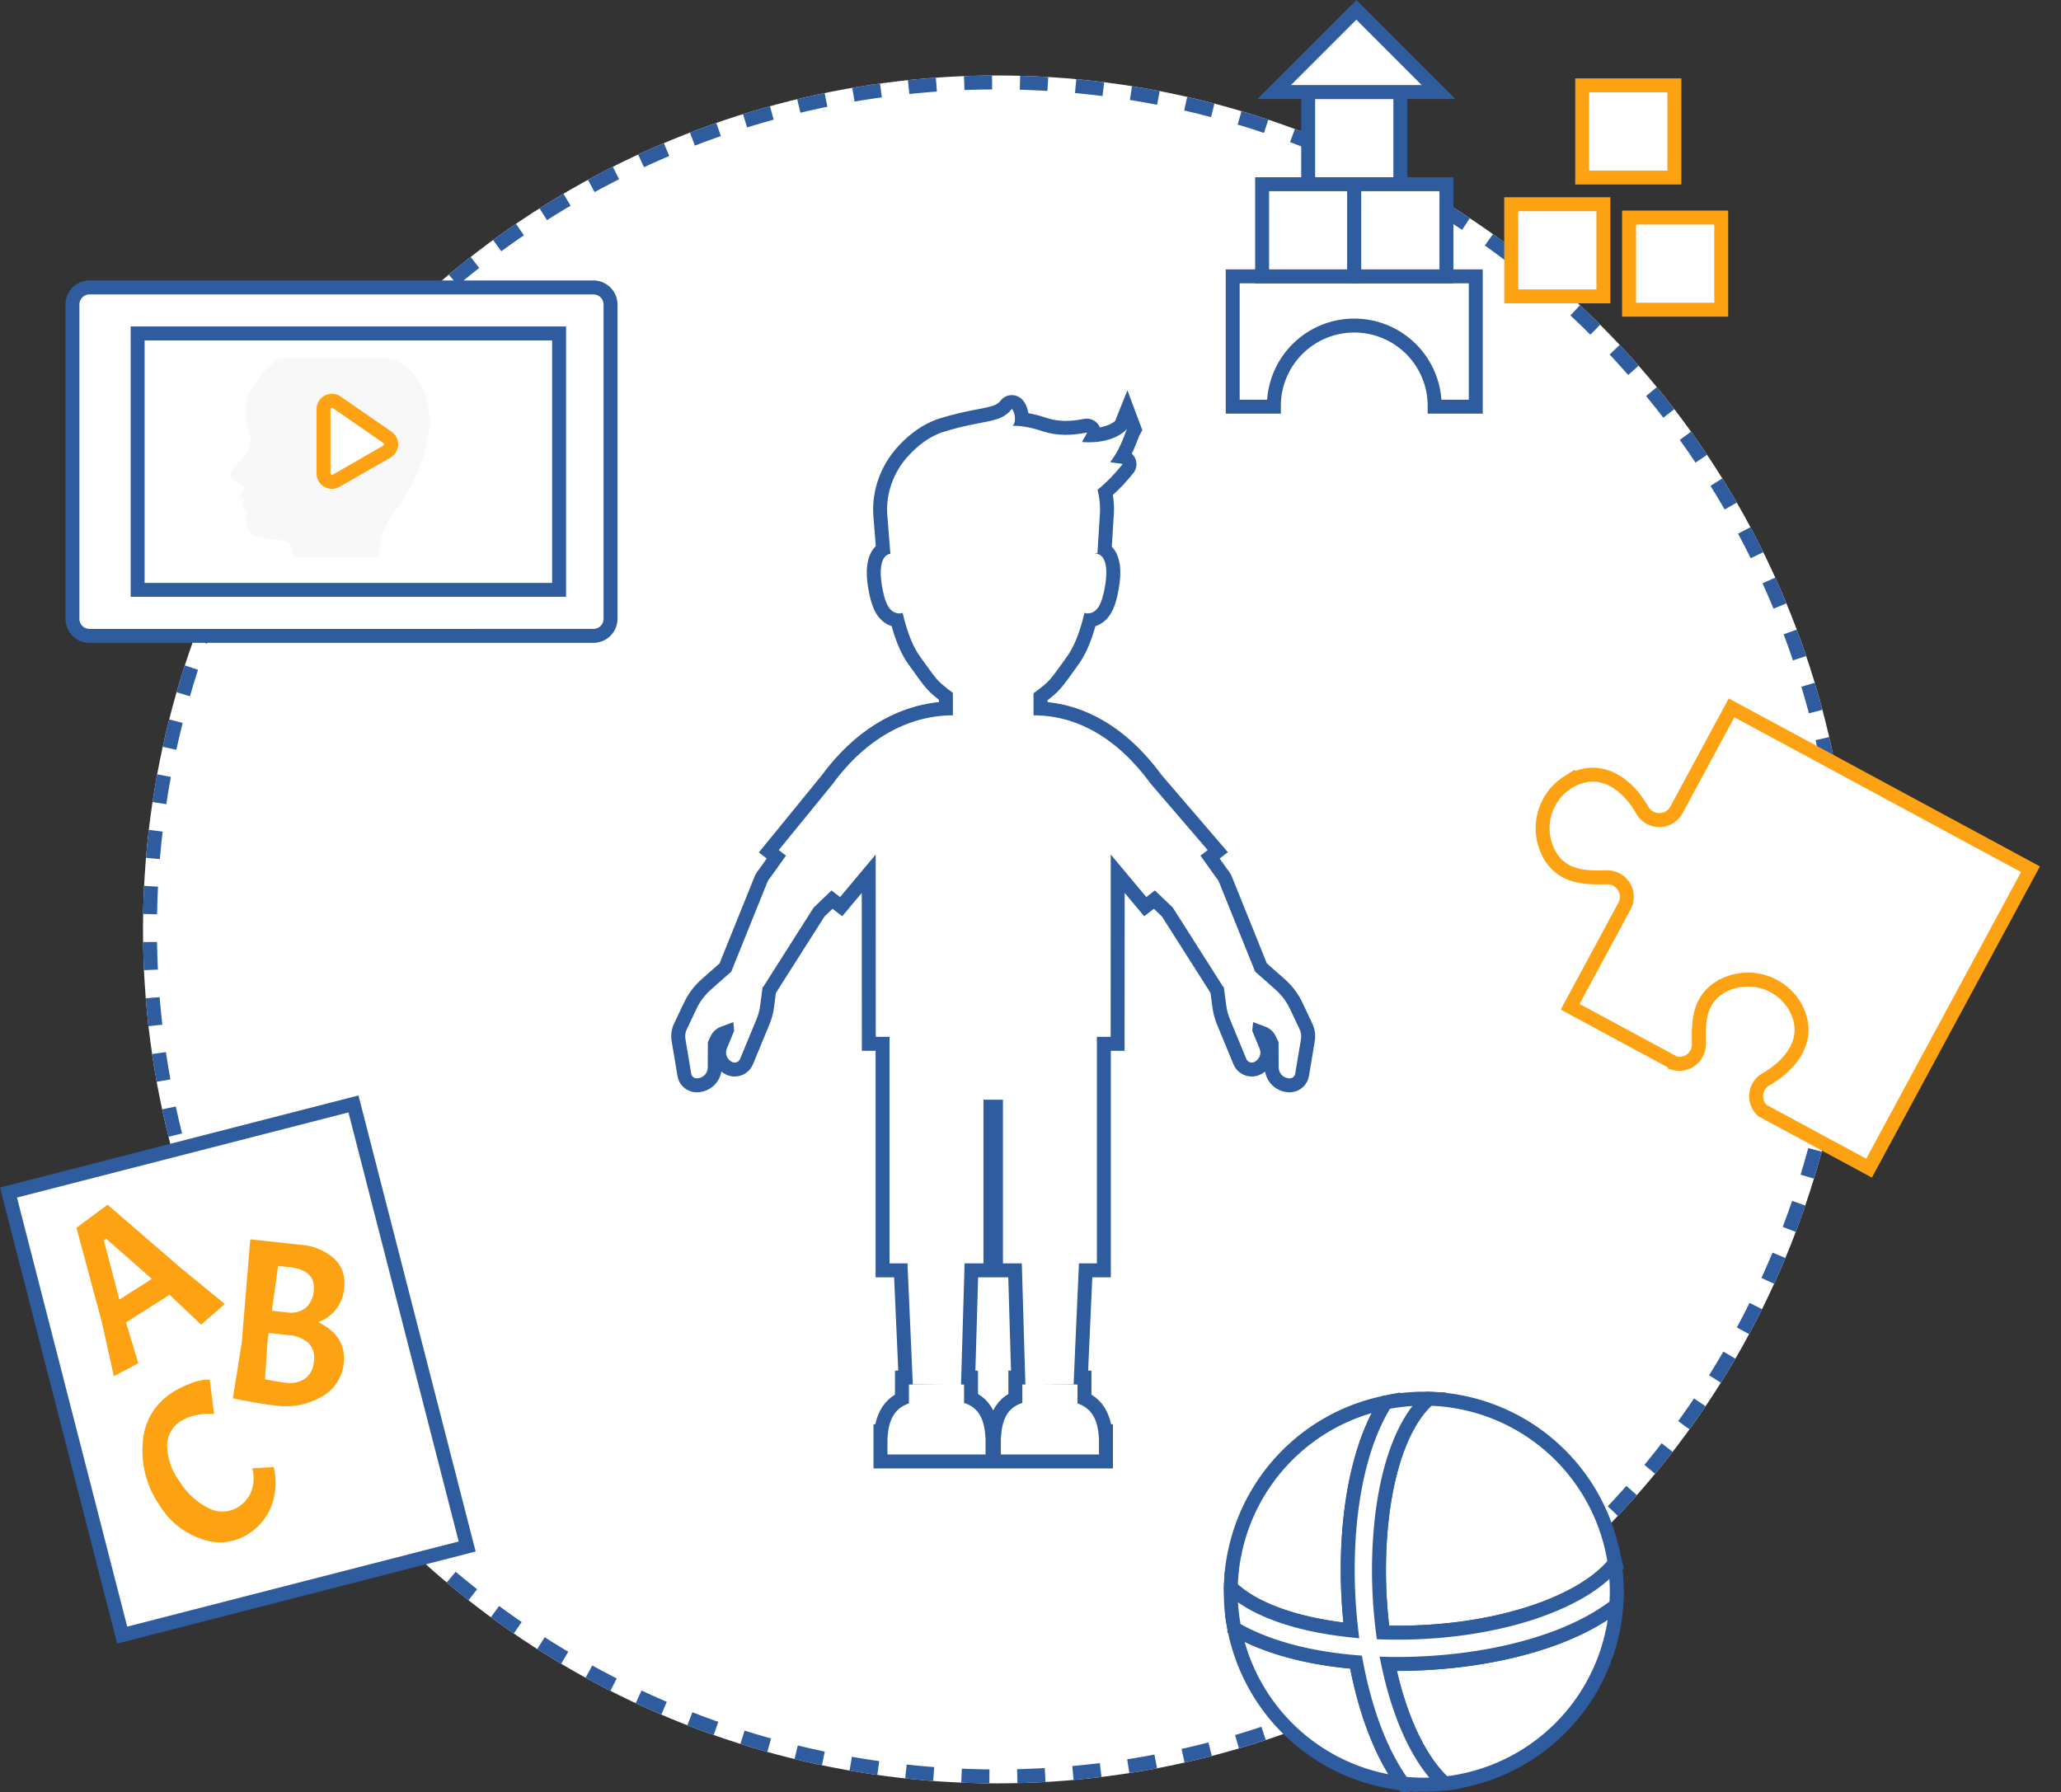
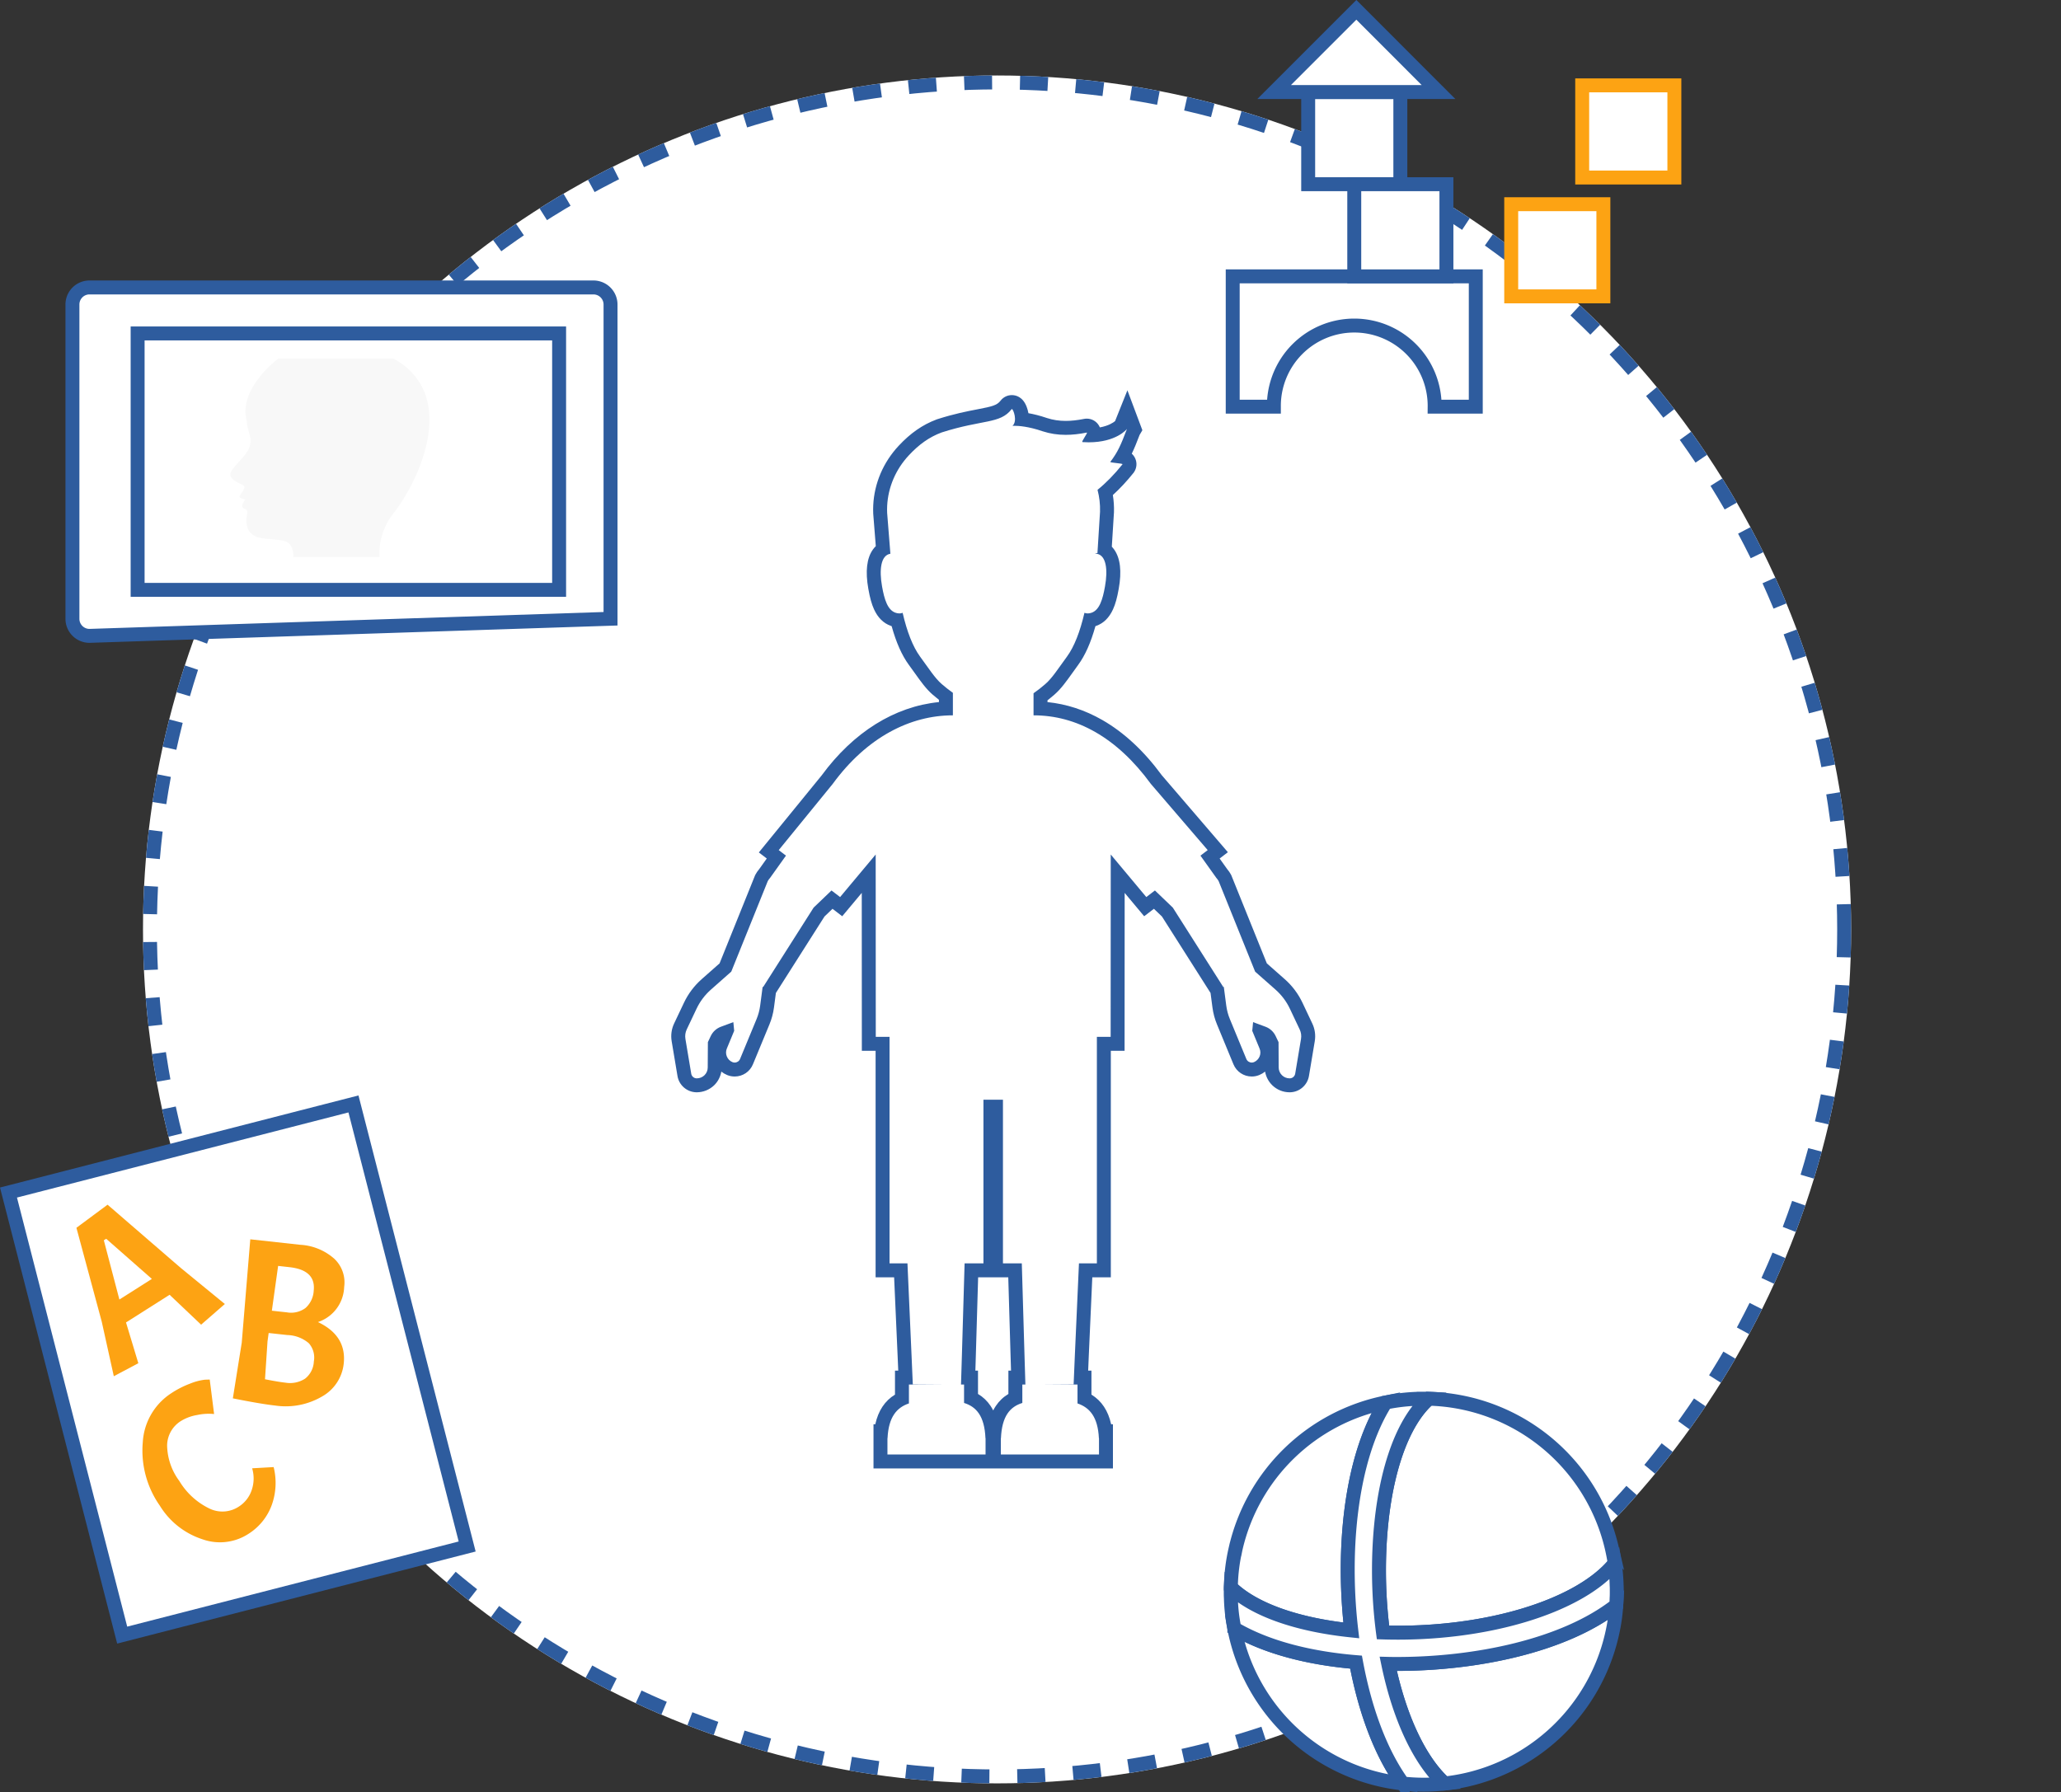
<svg xmlns="http://www.w3.org/2000/svg" width="295.692" height="257.146" viewBox="0 0 295.692 257.146">
  <rect x="0" y="0" width="295.692" height="257.146" fill="#333333" stroke="none" />
  <defs>
    <style>.a,.b,.c,.d,.f{fill:#fff;}.a,.c{stroke:#2e5c9e;}.a,.c,.d{stroke-width:2px;}.a{stroke-dasharray:4;}.d{stroke:#fda313;}.e{fill:#fda313;}.g{fill:#f8f8f8;}.h,.j{stroke:none;}.i{fill:none;}.j{fill:#2e5c9e;}</style>
  </defs>
  <g transform="translate(-792.624 -3055.482)">
    <g class="a" transform="translate(813.139 3066.312)">
      <ellipse class="h" cx="122.533" cy="122.533" rx="122.533" ry="122.533" />
      <ellipse class="i" cx="122.533" cy="122.533" rx="121.533" ry="121.533" />
    </g>
    <g transform="translate(793.842 3050.896)">
      <g transform="translate(97.087 63.28)">
        <g class="b" transform="translate(0 0)">
          <path class="h" d="M 60.368 151.011 L 59.368 151.011 L 45.287 151.011 L 44.287 151.011 L 44.287 150.011 L 44.287 148.325 L 44.287 147.676 L 44.287 146.676 L 44.377 146.676 C 44.527 145.413 44.865 144.399 45.401 143.596 C 45.894 142.856 46.542 142.306 47.37 141.927 L 47.37 139.973 L 47.37 138.973 L 47.778 138.973 L 47.683 135.867 L 47.322 123.584 L 45.589 123.584 L 44.589 123.584 L 44.589 122.584 L 44.589 100.106 L 43.79 100.106 L 43.79 122.584 L 43.79 123.584 L 42.79 123.584 L 41.057 123.584 L 40.697 135.866 L 40.602 138.973 L 41.009 138.973 L 41.009 139.973 L 41.009 141.926 C 41.838 142.304 42.487 142.854 42.981 143.594 C 43.517 144.398 43.854 145.412 44.003 146.676 L 44.093 146.676 L 44.093 147.676 L 44.093 150.011 L 44.093 151.011 L 43.093 151.011 L 29.016 151.011 L 28.016 151.011 L 28.016 150.011 L 28.016 148.325 L 28.016 147.676 L 28.016 146.676 L 28.113 146.676 C 28.412 144.367 29.396 142.83 31.099 142.011 L 31.099 139.973 L 31.099 138.973 L 31.611 138.973 L 31.478 135.88 L 30.931 123.584 L 29.319 123.584 L 28.319 123.584 L 28.319 122.584 L 28.319 91.083 L 27.343 91.083 L 26.344 91.083 L 26.343 90.084 L 26.331 66.672 L 22.992 70.666 L 22.377 71.401 L 21.617 70.819 L 21.063 70.396 L 19.205 72.176 L 12.049 83.435 L 11.747 85.737 C 11.646 86.5 11.448 87.234 11.161 87.921 L 8.797 93.636 C 8.516 94.328 7.849 94.774 7.098 94.774 C 6.86 94.774 6.627 94.729 6.407 94.639 L 6.402 94.637 L 6.398 94.635 C 5.782 94.379 5.304 93.9 5.053 93.286 C 4.8 92.684 4.798 91.992 5.047 91.386 L 5.859 89.428 L 5.481 89.568 L 5.478 89.569 L 5.476 89.57 C 5.076 89.716 4.744 90.021 4.563 90.408 L 4.255 91.068 L 4.233 94.49 C 4.232 95.172 3.948 95.837 3.454 96.317 C 2.978 96.776 2.325 97.038 1.659 97.039 C 1.643 97.039 1.628 97.038 1.613 97.038 L 1.607 97.038 L 1.601 97.038 C 0.741 97.013 0.017 96.379 -0.12 95.532 L -0.953 90.551 C -1.067 89.885 -0.974 89.207 -0.685 88.594 L 0.727 85.616 C 1.278 84.453 2.05 83.425 3.021 82.563 L 5.771 80.132 L 10.918 67.364 L 10.936 67.32 L 10.958 67.278 C 11.071 67.062 11.219 66.847 11.401 66.64 L 13.081 64.286 L 12.813 64.081 L 11.993 63.454 L 12.645 62.655 L 20.37 53.181 C 24.968 46.901 30.984 43.306 37.406 42.975 L 37.406 41.229 C 36.986 40.916 36.564 40.576 36.148 40.214 C 35.314 39.494 34.588 38.476 33.747 37.298 C 33.479 36.922 33.202 36.534 32.901 36.126 C 31.907 34.769 31.077 32.815 30.428 30.308 C 30.229 30.284 30.029 30.237 29.831 30.167 C 28.168 29.582 27.611 27.634 27.258 25.616 C 26.986 24.088 26.848 22.001 27.739 20.747 C 27.921 20.49 28.139 20.279 28.385 20.118 L 27.977 14.985 L 27.975 14.967 L 27.975 14.949 C 27.85 12.034 28.792 9.143 30.629 6.807 L 30.63 6.805 L 30.632 6.803 C 30.848 6.532 31.08 6.245 31.35 5.964 C 32.944 4.253 34.555 3.13 36.419 2.43 L 36.452 2.417 L 36.486 2.406 C 38.862 1.646 40.67 1.298 42.124 1.019 C 44.355 0.589 45.291 0.376 46.042 -0.595 C 46.242 -0.852 46.541 -1 46.865 -1 C 47.389 -1 47.788 -0.655 48.052 0.024 C 48.216 0.447 48.328 0.96 48.319 1.47 C 49.127 1.562 50.227 1.772 51.567 2.232 L 51.606 2.244 C 52.565 2.552 53.541 2.702 54.587 2.702 C 55.45 2.702 56.375 2.602 57.413 2.396 L 57.417 2.396 L 57.421 2.395 C 57.487 2.383 57.553 2.376 57.619 2.376 C 57.99 2.376 58.333 2.577 58.513 2.9 C 58.679 3.197 58.676 3.473 58.585 3.75 C 61.056 3.59 62.224 2.606 62.514 2.32 L 63.422 -0.058 L 64.327 2.515 L 64.479 2.948 L 64.289 3.278 C 63.67 4.897 63.26 5.898 62.696 6.851 C 62.975 6.899 63.433 7.016 63.652 7.493 C 63.8 7.816 63.767 8.199 63.566 8.493 L 63.545 8.524 L 63.521 8.554 C 62.474 9.861 61.383 11.006 60.272 11.965 C 60.463 12.888 60.545 13.828 60.517 14.768 L 60.516 14.784 L 60.515 14.8 L 60.178 20.179 C 60.387 20.331 60.574 20.521 60.734 20.746 C 61.629 22.004 61.489 24.091 61.214 25.621 C 60.861 27.635 60.305 29.583 58.644 30.167 C 58.446 30.238 58.247 30.285 58.048 30.308 C 57.395 32.819 56.563 34.772 55.572 36.124 C 55.283 36.518 55.016 36.893 54.758 37.255 C 53.904 38.452 53.168 39.486 52.322 40.216 C 51.872 40.607 51.421 40.97 50.977 41.296 L 50.977 42.976 C 53.889 43.129 56.696 43.969 59.334 45.479 C 62.337 47.198 65.116 49.785 67.596 53.17 L 75.722 62.635 L 76.412 63.438 L 75.571 64.081 L 75.3 64.288 L 76.974 66.634 C 77.158 66.843 77.308 67.06 77.422 67.279 L 77.443 67.321 L 77.461 67.364 L 82.608 80.132 L 85.361 82.561 C 86.334 83.425 87.106 84.453 87.657 85.617 L 89.063 88.591 C 89.356 89.201 89.451 89.88 89.337 90.553 L 88.504 95.536 L 88.503 95.539 L 88.503 95.542 C 88.357 96.384 87.631 97.013 86.778 97.038 L 86.772 97.038 L 86.767 97.038 C 86.751 97.038 86.736 97.039 86.72 97.039 C 86.047 97.039 85.412 96.783 84.931 96.318 C 84.432 95.834 84.154 95.188 84.146 94.498 L 84.146 94.495 L 84.146 94.491 L 84.129 91.07 L 83.819 90.414 L 83.817 90.411 L 83.816 90.408 C 83.636 90.021 83.304 89.715 82.906 89.569 L 82.523 89.427 L 83.33 91.38 C 83.586 91.988 83.586 92.685 83.328 93.293 C 83.073 93.9 82.598 94.377 81.991 94.634 L 81.982 94.637 L 81.974 94.64 C 81.753 94.729 81.521 94.774 81.284 94.774 C 80.536 94.774 79.868 94.328 79.583 93.638 L 77.221 87.916 C 76.935 87.233 76.738 86.499 76.637 85.739 L 76.335 83.436 L 69.179 72.176 L 67.319 70.394 L 66.763 70.819 L 66.002 71.401 L 65.388 70.666 L 62.053 66.674 L 62.04 90.084 L 62.04 91.083 L 61.04 91.083 L 60.065 91.083 L 60.065 122.584 L 60.065 123.584 L 59.065 123.584 L 57.45 123.584 L 56.901 135.882 L 56.772 138.973 L 57.285 138.973 L 57.285 139.973 L 57.285 142.012 C 58.988 142.832 59.972 144.368 60.271 146.676 L 60.368 146.676 L 60.368 147.676 L 60.368 150.011 L 60.368 151.011 Z" />
          <path class="j" d="M 59.368 150.011 L 59.368 147.676 L 59.354 147.676 C 59.21 144.625 58.028 143.275 56.285 142.684 L 56.285 139.973 L 50.893 139.973 L 52.283 139.963 L 55.73 139.939 L 55.902 135.837 L 56.494 122.584 L 59.065 122.584 L 59.065 90.083 L 61.04 90.083 L 61.054 63.919 L 66.155 70.025 L 67.392 69.079 L 69.958 71.538 L 77.204 82.939 L 77.274 82.905 L 77.628 85.607 C 77.717 86.269 77.889 86.922 78.145 87.535 L 80.507 93.256 C 80.641 93.58 80.954 93.774 81.284 93.774 C 81.39 93.774 81.498 93.754 81.602 93.712 C 81.965 93.559 82.254 93.269 82.407 92.903 C 82.561 92.54 82.561 92.129 82.407 91.766 L 81.355 89.218 L 81.476 87.972 L 83.25 88.63 C 83.898 88.868 84.429 89.356 84.722 89.986 L 85.128 90.842 L 85.146 94.486 C 85.151 94.905 85.324 95.305 85.626 95.599 C 85.917 95.88 86.311 96.039 86.72 96.039 C 86.73 96.039 86.739 96.038 86.749 96.038 C 87.135 96.027 87.452 95.747 87.517 95.371 L 88.351 90.386 C 88.43 89.921 88.365 89.446 88.16 89.021 L 86.753 86.045 C 86.26 85.001 85.561 84.076 84.699 83.311 L 81.769 80.725 L 76.534 67.738 C 76.451 67.579 76.336 67.419 76.191 67.26 L 73.925 64.081 L 74.964 63.287 L 66.812 53.792 C 61.893 47.061 56.07 43.95 50.001 43.95 L 49.977 43.95 L 49.977 40.781 C 50.536 40.396 51.099 39.955 51.668 39.459 C 52.656 38.606 53.522 37.227 54.766 35.533 C 55.819 34.097 56.648 31.954 57.281 29.239 C 57.356 29.264 57.435 29.29 57.514 29.305 C 57.593 29.319 57.673 29.326 57.754 29.326 C 57.94 29.326 58.129 29.289 58.311 29.224 C 59.424 28.833 59.895 27.356 60.23 25.444 C 60.654 23.086 60.426 20.981 59.028 20.76 C 58.942 20.747 58.863 20.725 58.789 20.697 C 58.865 20.679 58.941 20.671 59.017 20.671 C 59.059 20.671 59.102 20.673 59.145 20.678 L 59.517 14.738 C 59.55 13.666 59.425 12.61 59.158 11.593 C 60.349 10.628 61.545 9.42 62.741 7.928 C 62.843 7.779 60.882 7.724 60.999 7.573 C 62.079 6.149 62.498 5.165 63.383 2.848 C 63.353 2.9 61.846 4.773 57.887 4.773 C 57.604 4.773 57.307 4.763 56.997 4.742 C 56.768 4.728 57.819 3.376 57.619 3.376 C 57.615 3.376 57.611 3.377 57.607 3.377 C 56.52 3.593 55.526 3.702 54.587 3.702 C 53.43 3.702 52.357 3.536 51.3 3.196 L 51.296 3.196 C 49.255 2.489 47.813 2.404 47.237 2.404 C 47.054 2.404 46.959 2.413 46.959 2.413 C 47.712 1.725 47.078 -3.987630407209508e-06 46.865 -3.987630407209508e-06 C 46.853 -3.987630407209508e-06 46.842 0.006 46.833 0.018 C 45.17 2.166 42.72 1.463 36.79 3.359 L 36.781 3.362 C 34.987 4.034 33.53 5.09 32.076 6.651 C 31.839 6.898 31.629 7.156 31.415 7.425 C 29.756 9.534 28.857 12.189 28.974 14.906 L 29.439 20.762 C 28.047 20.986 27.824 23.088 28.242 25.444 C 28.578 27.356 29.048 28.833 30.166 29.224 C 30.348 29.289 30.537 29.326 30.723 29.326 C 30.804 29.326 30.884 29.319 30.963 29.305 C 31.042 29.29 31.117 29.264 31.196 29.239 C 31.825 31.954 32.654 34.097 33.706 35.533 C 34.955 37.227 35.817 38.606 36.804 39.459 C 37.344 39.928 37.878 40.347 38.406 40.719 L 38.406 43.95 L 38.383 43.95 C 32.314 43.95 26.081 47.061 21.162 53.792 L 13.42 63.287 L 14.457 64.079 L 12.184 67.265 C 12.041 67.422 11.927 67.581 11.846 67.738 L 6.61 80.725 L 3.685 83.311 C 2.823 84.076 2.124 85.001 1.63 86.045 L 0.219 89.021 C 0.019 89.446 -0.046 89.921 0.033 90.386 L 0.866 95.371 C 0.927 95.747 1.249 96.027 1.63 96.038 C 1.64 96.038 1.649 96.039 1.659 96.039 C 2.068 96.039 2.466 95.88 2.758 95.599 C 3.061 95.305 3.233 94.905 3.233 94.486 L 3.256 90.842 L 3.657 89.986 C 3.95 89.356 4.481 88.868 5.133 88.63 L 6.908 87.972 L 7.029 89.218 L 5.972 91.766 C 5.823 92.129 5.823 92.54 5.977 92.903 C 6.125 93.269 6.415 93.559 6.782 93.712 C 6.885 93.754 6.992 93.774 7.098 93.774 C 7.427 93.774 7.742 93.58 7.872 93.256 L 10.239 87.535 C 10.495 86.922 10.667 86.269 10.756 85.607 L 11.11 82.905 L 11.18 82.939 L 18.426 71.538 L 20.99 69.081 L 22.224 70.025 L 27.33 63.919 L 27.343 90.083 L 29.318 90.083 L 29.318 122.584 L 31.888 122.584 L 32.477 135.837 L 32.654 139.939 L 36.101 139.963 L 37.489 139.973 L 32.099 139.973 L 32.099 142.682 C 30.356 143.273 29.174 144.625 29.03 147.676 L 29.016 147.676 L 29.016 148.325 L 29.016 150.011 L 43.093 150.011 L 43.093 147.676 L 43.079 147.676 C 42.943 144.477 41.758 143.157 40.009 142.615 L 40.009 139.973 L 39.571 139.973 L 39.571 139.963 L 39.697 135.837 L 40.086 122.584 L 42.79 122.584 L 42.79 99.106 L 45.589 99.106 L 45.589 122.584 L 48.293 122.584 L 48.682 135.837 L 48.808 139.963 L 48.808 139.973 L 48.37 139.973 L 48.37 142.615 C 46.624 143.159 45.439 144.479 45.301 147.676 L 45.287 147.676 L 45.287 148.325 L 45.287 150.011 L 59.368 150.011 M 63.383 2.848 C 63.383 2.847 63.384 2.846 63.383 2.846 C 63.383 2.847 63.383 2.847 63.383 2.848 M 61.368 152.011 L 59.368 152.011 L 45.287 152.011 L 45.093 152.011 L 43.093 152.011 L 29.016 152.011 L 27.016 152.011 L 27.016 150.011 L 27.016 148.325 L 27.016 147.676 L 27.016 145.676 L 27.273 145.676 C 27.697 143.736 28.642 142.311 30.099 141.418 L 30.099 139.973 L 30.099 137.973 L 30.567 137.973 L 30.479 135.923 L 29.975 124.584 L 29.318 124.584 L 27.318 124.584 L 27.318 122.584 L 27.318 92.083 L 25.344 92.083 L 25.343 90.084 L 25.332 69.425 L 23.759 71.308 L 22.53 72.777 L 21.136 71.711 L 19.984 72.815 L 13.012 83.785 L 12.739 85.867 C 12.625 86.717 12.406 87.534 12.086 88.3 L 9.723 94.014 C 9.288 95.083 8.258 95.774 7.098 95.774 C 6.73 95.774 6.371 95.704 6.03 95.566 L 6.022 95.562 L 6.013 95.558 C 5.711 95.433 5.433 95.268 5.183 95.071 C 5.057 95.811 4.696 96.505 4.15 97.035 C 3.488 97.674 2.582 98.038 1.659 98.039 C 1.638 98.039 1.616 98.038 1.595 98.038 L 1.584 98.038 L 1.572 98.037 C 0.235 97.998 -0.89 97.015 -1.107 95.697 L -1.94 90.716 C -2.087 89.846 -1.966 88.965 -1.59 88.168 L -0.177 85.188 C 0.432 83.902 1.284 82.767 2.357 81.815 L 4.932 79.54 L 9.991 66.991 L 10.027 66.902 L 10.071 66.817 C 10.213 66.544 10.395 66.277 10.614 66.021 L 11.705 64.493 L 10.566 63.622 L 11.87 62.023 L 19.579 52.569 C 24.132 46.36 30.045 42.68 36.406 42.048 L 36.406 41.724 C 36.1 41.484 35.794 41.231 35.492 40.968 C 34.567 40.168 33.81 39.107 32.933 37.878 C 32.668 37.506 32.393 37.121 32.097 36.719 L 32.095 36.717 L 32.093 36.715 C 31.091 35.348 30.276 33.518 29.618 31.15 C 29.577 31.137 29.536 31.123 29.496 31.108 C 28.449 30.739 27.64 29.94 27.091 28.734 C 26.751 27.988 26.499 27.08 26.273 25.789 C 25.829 23.294 26.048 21.401 26.924 20.168 C 27.052 19.987 27.194 19.821 27.346 19.673 L 26.98 15.065 L 26.977 15.028 L 26.976 14.992 C 26.84 11.838 27.858 8.712 29.843 6.189 L 29.846 6.184 L 29.85 6.18 C 30.079 5.892 30.327 5.586 30.623 5.277 C 32.322 3.455 34.05 2.253 36.057 1.498 L 36.113 1.476 L 36.181 1.454 C 38.614 0.676 40.455 0.321 41.935 0.037 C 44.033 -0.367 44.724 -0.528 45.249 -1.204 C 45.64 -1.71 46.228 -2 46.865 -2 C 47.416 -2 48.423 -1.784 48.984 -0.337 C 49.094 -0.054 49.185 0.262 49.243 0.595 C 49.982 0.724 50.867 0.936 51.873 1.279 L 51.912 1.292 C 52.771 1.568 53.646 1.702 54.587 1.702 C 55.384 1.702 56.245 1.608 57.219 1.415 L 57.227 1.414 L 57.235 1.412 C 57.361 1.388 57.49 1.376 57.619 1.376 C 58.352 1.376 59.029 1.773 59.386 2.412 C 59.424 2.48 59.461 2.554 59.494 2.635 C 60.718 2.409 61.394 1.962 61.675 1.732 L 63.444 -2.69 L 65.256 2.144 L 65.591 3.038 L 65.192 3.717 C 64.783 4.785 64.451 5.628 64.069 6.406 C 64.257 6.573 64.43 6.79 64.561 7.076 C 64.855 7.716 64.79 8.476 64.391 9.058 L 64.349 9.12 L 64.302 9.179 C 63.351 10.365 62.365 11.423 61.357 12.339 C 61.488 13.152 61.541 13.975 61.516 14.798 L 61.515 14.831 L 61.513 14.863 L 61.207 19.753 C 61.329 19.879 61.443 20.017 61.549 20.166 C 62.429 21.404 62.648 23.299 62.198 25.797 C 61.973 27.083 61.721 27.988 61.383 28.732 C 60.834 29.94 60.025 30.74 58.98 31.109 C 58.939 31.124 58.898 31.137 58.857 31.151 C 58.195 33.522 57.379 35.351 56.379 36.715 C 56.093 37.104 55.828 37.476 55.572 37.836 C 54.683 39.082 53.915 40.159 52.981 40.968 L 52.981 40.968 C 52.646 41.26 52.31 41.536 51.977 41.794 L 51.977 42.05 C 54.708 42.328 57.342 43.187 59.831 44.611 C 62.947 46.394 65.823 49.064 68.38 52.548 L 76.481 61.984 L 77.86 63.59 L 76.676 64.495 L 77.76 66.014 C 77.982 66.272 78.167 66.543 78.31 66.819 L 78.353 66.903 L 78.388 66.991 L 83.447 79.539 L 86.022 81.812 L 86.024 81.813 L 86.026 81.815 C 87.1 82.767 87.952 83.903 88.561 85.189 L 89.965 88.159 C 90.348 88.957 90.472 89.843 90.323 90.721 L 89.49 95.701 L 89.489 95.707 L 89.488 95.713 C 89.261 97.021 88.133 97.999 86.807 98.037 L 86.795 98.038 L 86.784 98.038 C 86.763 98.038 86.742 98.039 86.72 98.039 C 85.787 98.039 84.905 97.683 84.236 97.037 C 83.69 96.507 83.327 95.811 83.198 95.07 C 82.951 95.266 82.677 95.429 82.379 95.555 L 82.363 95.562 L 82.346 95.568 C 82.007 95.705 81.65 95.774 81.285 95.774 C 80.13 95.774 79.099 95.085 78.658 94.02 L 76.299 88.303 C 75.978 87.535 75.759 86.718 75.646 85.872 L 75.372 83.785 L 68.4 72.815 L 67.246 71.709 L 65.848 72.778 L 64.62 71.307 L 63.051 69.429 L 63.04 90.084 L 63.039 92.083 L 61.065 92.083 L 61.065 122.584 L 61.065 124.584 L 59.065 124.584 L 58.407 124.584 L 57.9 135.926 L 57.815 137.973 L 58.285 137.973 L 58.285 139.973 L 58.285 141.419 C 59.741 142.312 60.687 143.736 61.111 145.676 L 61.368 145.676 L 61.368 147.676 L 61.368 150.011 L 61.368 152.011 Z M 42.009 141.325 C 42.738 141.759 43.342 142.333 43.813 143.04 C 43.95 143.246 44.076 143.462 44.191 143.69 C 44.306 143.463 44.431 143.247 44.569 143.041 C 45.039 142.335 45.642 141.761 46.37 141.326 L 46.37 139.973 L 46.37 137.973 L 46.747 137.973 L 46.683 135.898 L 46.351 124.584 L 45.589 124.584 L 44.79 124.584 L 42.79 124.584 L 42.028 124.584 L 41.696 135.896 L 41.633 137.973 L 42.009 137.973 L 42.009 139.973 L 42.009 141.325 Z" />
        </g>
      </g>
      <g transform="translate(175.358 205.28)">
        <path class="c" d="M368.929,136.161c.381-8.776,2.286-16.038,5.38-20.935a27.683,27.683,0,0,0-21.508,20.89c-.011.066-.032.135-.045.2a25.9,25.9,0,0,0-.65,5.145,2.647,2.647,0,0,0-.011.291c3.24,3.15,9.4,5.357,17.283,6.176A74.6,74.6,0,0,1,368.929,136.161Z" transform="translate(-352.084 -114.676)" />
        <path class="c" d="M362.656,137.243c1.58,7.6,4.448,13.863,8.09,17.169a27.69,27.69,0,0,0,23.984-21.271c.011-.068.034-.135.045-.2a25.08,25.08,0,0,0,.595-4.112c-7.487,5.838-20.15,8.427-31.4,8.427C363.529,137.253,363.092,137.253,362.656,137.243Z" transform="translate(-340.062 -99.194)" />
        <path class="c" d="M352.331,130.388c.045.267.1.515.156.772.013.068.034.135.045.2a27.692,27.692,0,0,0,23.974,21.271c-3.3-4.551-5.481-10.793-6.715-17.417C362.643,134.624,356.646,132.931,352.331,130.388Z" transform="translate(-351.816 -97.416)" />
        <path class="c" d="M362.1,136.638a69.221,69.221,0,0,0,.515,11.868c14.514.447,28.131-3.665,33.242-9.9-.09-.682-.225-1.345-.37-2.006-.011-.066-.034-.135-.045-.2a27.682,27.682,0,0,0-26.258-21.429C365.179,118.46,362.534,126.406,362.1,136.638Z" transform="translate(-340.769 -114.963)" />
        <path class="c" d="M407.454,141.755a24.358,24.358,0,0,0-.28-3.139c-5.111,6.231-18.728,10.344-33.242,9.9a69.215,69.215,0,0,1-.515-11.868c.438-10.232,3.084-18.179,7.085-21.664-.235-.011-.473-.011-.719-.011a27.46,27.46,0,0,0-5.468.55c-3.094,4.9-5,12.159-5.38,20.935a74.6,74.6,0,0,0,.449,11.768c-7.88-.819-14.043-3.026-17.283-6.176-.011.2-.011.415-.011.616,0,.3,0,.605.021.909a24.349,24.349,0,0,0,.494,4.358v.013c4.315,2.543,10.311,4.236,17.46,4.829,1.234,6.625,3.419,12.867,6.715,17.417a27.008,27.008,0,0,0,5.994,0c-3.642-3.306-6.509-9.572-8.09-17.169.436.011.872.011,1.311.011,11.252,0,23.916-2.59,31.4-8.427.032-.349.045-.684.056-1.031.021-.3.021-.605.021-.909S407.475,142.056,407.454,141.755Z" transform="translate(-352.09 -114.969)" />
      </g>
      <g transform="translate(175.639 6)">
        <path class="c" d="M319.83,24.041v18.7h5.906a11.534,11.534,0,1,1,23.067,0h5.9v-18.7Z" transform="translate(-319.83 14.2)" />
        <rect class="c" width="13.223" height="13.223" transform="translate(10.828 11.795)" />
        <path class="c" d="M346.2,17.953h-23.59l11.8-11.8Z" transform="translate(-316.671 -6.158)" />
-         <rect class="c" width="13.223" height="13.223" transform="translate(4.217 25.018)" />
        <rect class="c" width="13.223" height="13.223" transform="translate(17.439 25.018)" />
        <rect class="d" width="13.223" height="13.223" transform="translate(39.957 27.887)" />
-         <rect class="d" width="13.223" height="13.223" transform="translate(56.864 29.802)" />
        <rect class="d" width="13.223" height="13.223" transform="translate(50.142 10.835)" />
      </g>
      <g transform="translate(0 162.99)">
        <g transform="translate(0 0)">
          <rect class="c" width="51.1" height="65.565" transform="translate(0 12.714) rotate(-14.407)" />
          <path class="e" d="M311.684,131.426l-4.521-4.29-6.255,3.969,1.768,5.853-3.518,1.863L297.429,131l-3.635-13.476,4.469-3.315,10.485,9.06,6.34,5.19ZM298.067,119.1l-.34.216,2.232,8.5,4.66-2.957Z" transform="translate(-284.048 -99.752)" />
        </g>
        <g transform="translate(32.181 19.424)">
          <path class="e" d="M313.966,117.318a8.026,8.026,0,0,1,4.867,1.989,4.655,4.655,0,0,1,1.431,4.057,5.5,5.5,0,0,1-3.764,5.042q4.135,1.96,3.7,5.962a6.143,6.143,0,0,1-3.129,4.728,10.316,10.316,0,0,1-6.7,1.289q-2.05-.225-6.079-1.033l1.277-7.993,1.225-14.828Zm-1.856,12.95-2.679-.293-.167,1.219-.359,5.417q1.9.375,2.927.49a3.987,3.987,0,0,0,2.825-.577,3.3,3.3,0,0,0,1.255-2.457,3.106,3.106,0,0,0-.719-2.624A4.959,4.959,0,0,0,312.109,130.268Zm.3-9.74-1.621-.18-.9,6.428,2.149.235a3.477,3.477,0,0,0,2.682-.627,3.576,3.576,0,0,0,1.176-2.5Q316.209,120.943,312.407,120.528Z" transform="translate(-304.285 -116.531)" />
        </g>
        <g transform="translate(19.202 39.547)">
          <path class="e" d="M313.493,148.05a7.5,7.5,0,0,1-6.68.8,11.234,11.234,0,0,1-6.079-4.8,13.76,13.76,0,0,1-2.453-9.105,8.995,8.995,0,0,1,4.05-7.016,13.507,13.507,0,0,1,2.784-1.422,8.144,8.144,0,0,1,2.093-.545l.678-.021.627,4.948a7.791,7.791,0,0,0-2.414.137,6.475,6.475,0,0,0-2.357.872,4.193,4.193,0,0,0-1.97,3.492,8.792,8.792,0,0,0,1.756,5.111,10.193,10.193,0,0,0,4.217,3.9,4.273,4.273,0,0,0,4.347-.25,4.487,4.487,0,0,0,1.813-2.346,5.114,5.114,0,0,0,.066-3.129l3.086-.175a9.4,9.4,0,0,1-.289,5.491A8.22,8.22,0,0,1,313.493,148.05Z" transform="translate(-298.216 -125.941)" />
        </g>
      </g>
    </g>
-     <path class="d" d="M57.069,58.948,69.718,12.913l-.232-.064L22.72,0,18.312,16.042A2.8,2.8,0,0,1,13.559,17.2c-3.1-3.356-7.569-5.158-11.3-1.538a7.825,7.825,0,0,0,.018,11.027c2.5,2.4,5.444,1.806,8.484,1.029a2.8,2.8,0,0,1,3.392,3.45L9.807,47l16.471,4.525A2.8,2.8,0,0,0,29,48.029c-.779-3.039-1.378-5.985,1.024-8.484a7.825,7.825,0,0,1,11.027-.024c3.622,3.725,1.823,8.2-1.532,11.3a2.8,2.8,0,0,0,.52,4.487l9.932,2.729,6.6,1.814.232.064.264-.963Z" transform="translate(1018.911 3151.941) rotate(13)" />
    <g transform="translate(803.016 3096.727)">
      <g transform="translate(0 0)">
-         <path class="c" d="M314.163,140.647a2.451,2.451,0,0,1-2.446-2.456V93.105a2.449,2.449,0,0,1,2.446-2.455h72.3a2.454,2.454,0,0,1,2.455,2.455V138.19a2.456,2.456,0,0,1-2.455,2.456Z" transform="translate(-311.717 -90.65)" />
+         <path class="c" d="M314.163,140.647a2.451,2.451,0,0,1-2.446-2.456V93.105a2.449,2.449,0,0,1,2.446-2.455h72.3a2.454,2.454,0,0,1,2.455,2.455V138.19Z" transform="translate(-311.717 -90.65)" />
        <g transform="translate(9.353 6.6)">
          <rect class="c" width="60.472" height="36.795" />
        </g>
        <g transform="translate(3.496 13.302)">
          <g transform="translate(0 9.521)">
-             <path class="f" d="M315.537,115.836a2.07,2.07,0,0,1-2.07-2.072h0a2.068,2.068,0,0,1,2.07-2.068h0a2.068,2.068,0,0,1,2.069,2.068h0a2.07,2.07,0,0,1-2.069,2.072Z" transform="translate(-313.467 -111.696)" />
-           </g>
+             </g>
          <g transform="translate(1.38 16.903)">
            <path class="f" d="M315.631,125.332a.827.827,0,0,1-.827-.825v-4.835a.829.829,0,0,1,.827-.827h0a.827.827,0,0,1,.827.827v4.835a.825.825,0,0,1-.827.825Z" transform="translate(-314.804 -118.845)" />
          </g>
          <g transform="translate(1.38)">
            <path class="f" d="M315.631,108.958a.827.827,0,0,1-.827-.827V103.3a.827.827,0,0,1,.827-.828h0a.825.825,0,0,1,.827.828v4.829a.825.825,0,0,1-.827.827Z" transform="translate(-314.804 -102.474)" />
          </g>
        </g>
        <g transform="translate(22.652 10.22)">
          <g transform="translate(0 0)">
            <path class="g" d="M338.89,99.489c-2.491,1.937-5.483,5.532-4.51,8.91.071,1.706.781,2.1.456,3.558s-2.74,3.174-2.813,4.087,1.587,1.384,1.948,1.673-.626,1.312-.626,1.589.916.3.769.5-.529.686-.313,1.035.77.085.625.927-.492,3.149,2.261,3.5,3.885.039,4.306,1.8a3.341,3.341,0,0,1,.07.879h12.362a9.3,9.3,0,0,1,1.887-6.12c3.7-4.6,9.679-17.083.131-22.339Z" transform="translate(-332.021 -99.489)" />
          </g>
        </g>
      </g>
      <g transform="translate(36.026 16.267)">
-         <path class="d" d="M354.16,110.6l-7.3-5.044a1.208,1.208,0,0,0-.687-.213,1.183,1.183,0,0,0-.557.136,1.206,1.206,0,0,0-.645,1.066v9.228a1.206,1.206,0,0,0,.6,1.043,1.225,1.225,0,0,0,.6.161,1.208,1.208,0,0,0,.6-.16l7.3-4.186a1.2,1.2,0,0,0,.087-2.032Z" transform="translate(-344.974 -105.346)" />
-       </g>
+         </g>
    </g>
  </g>
</svg>